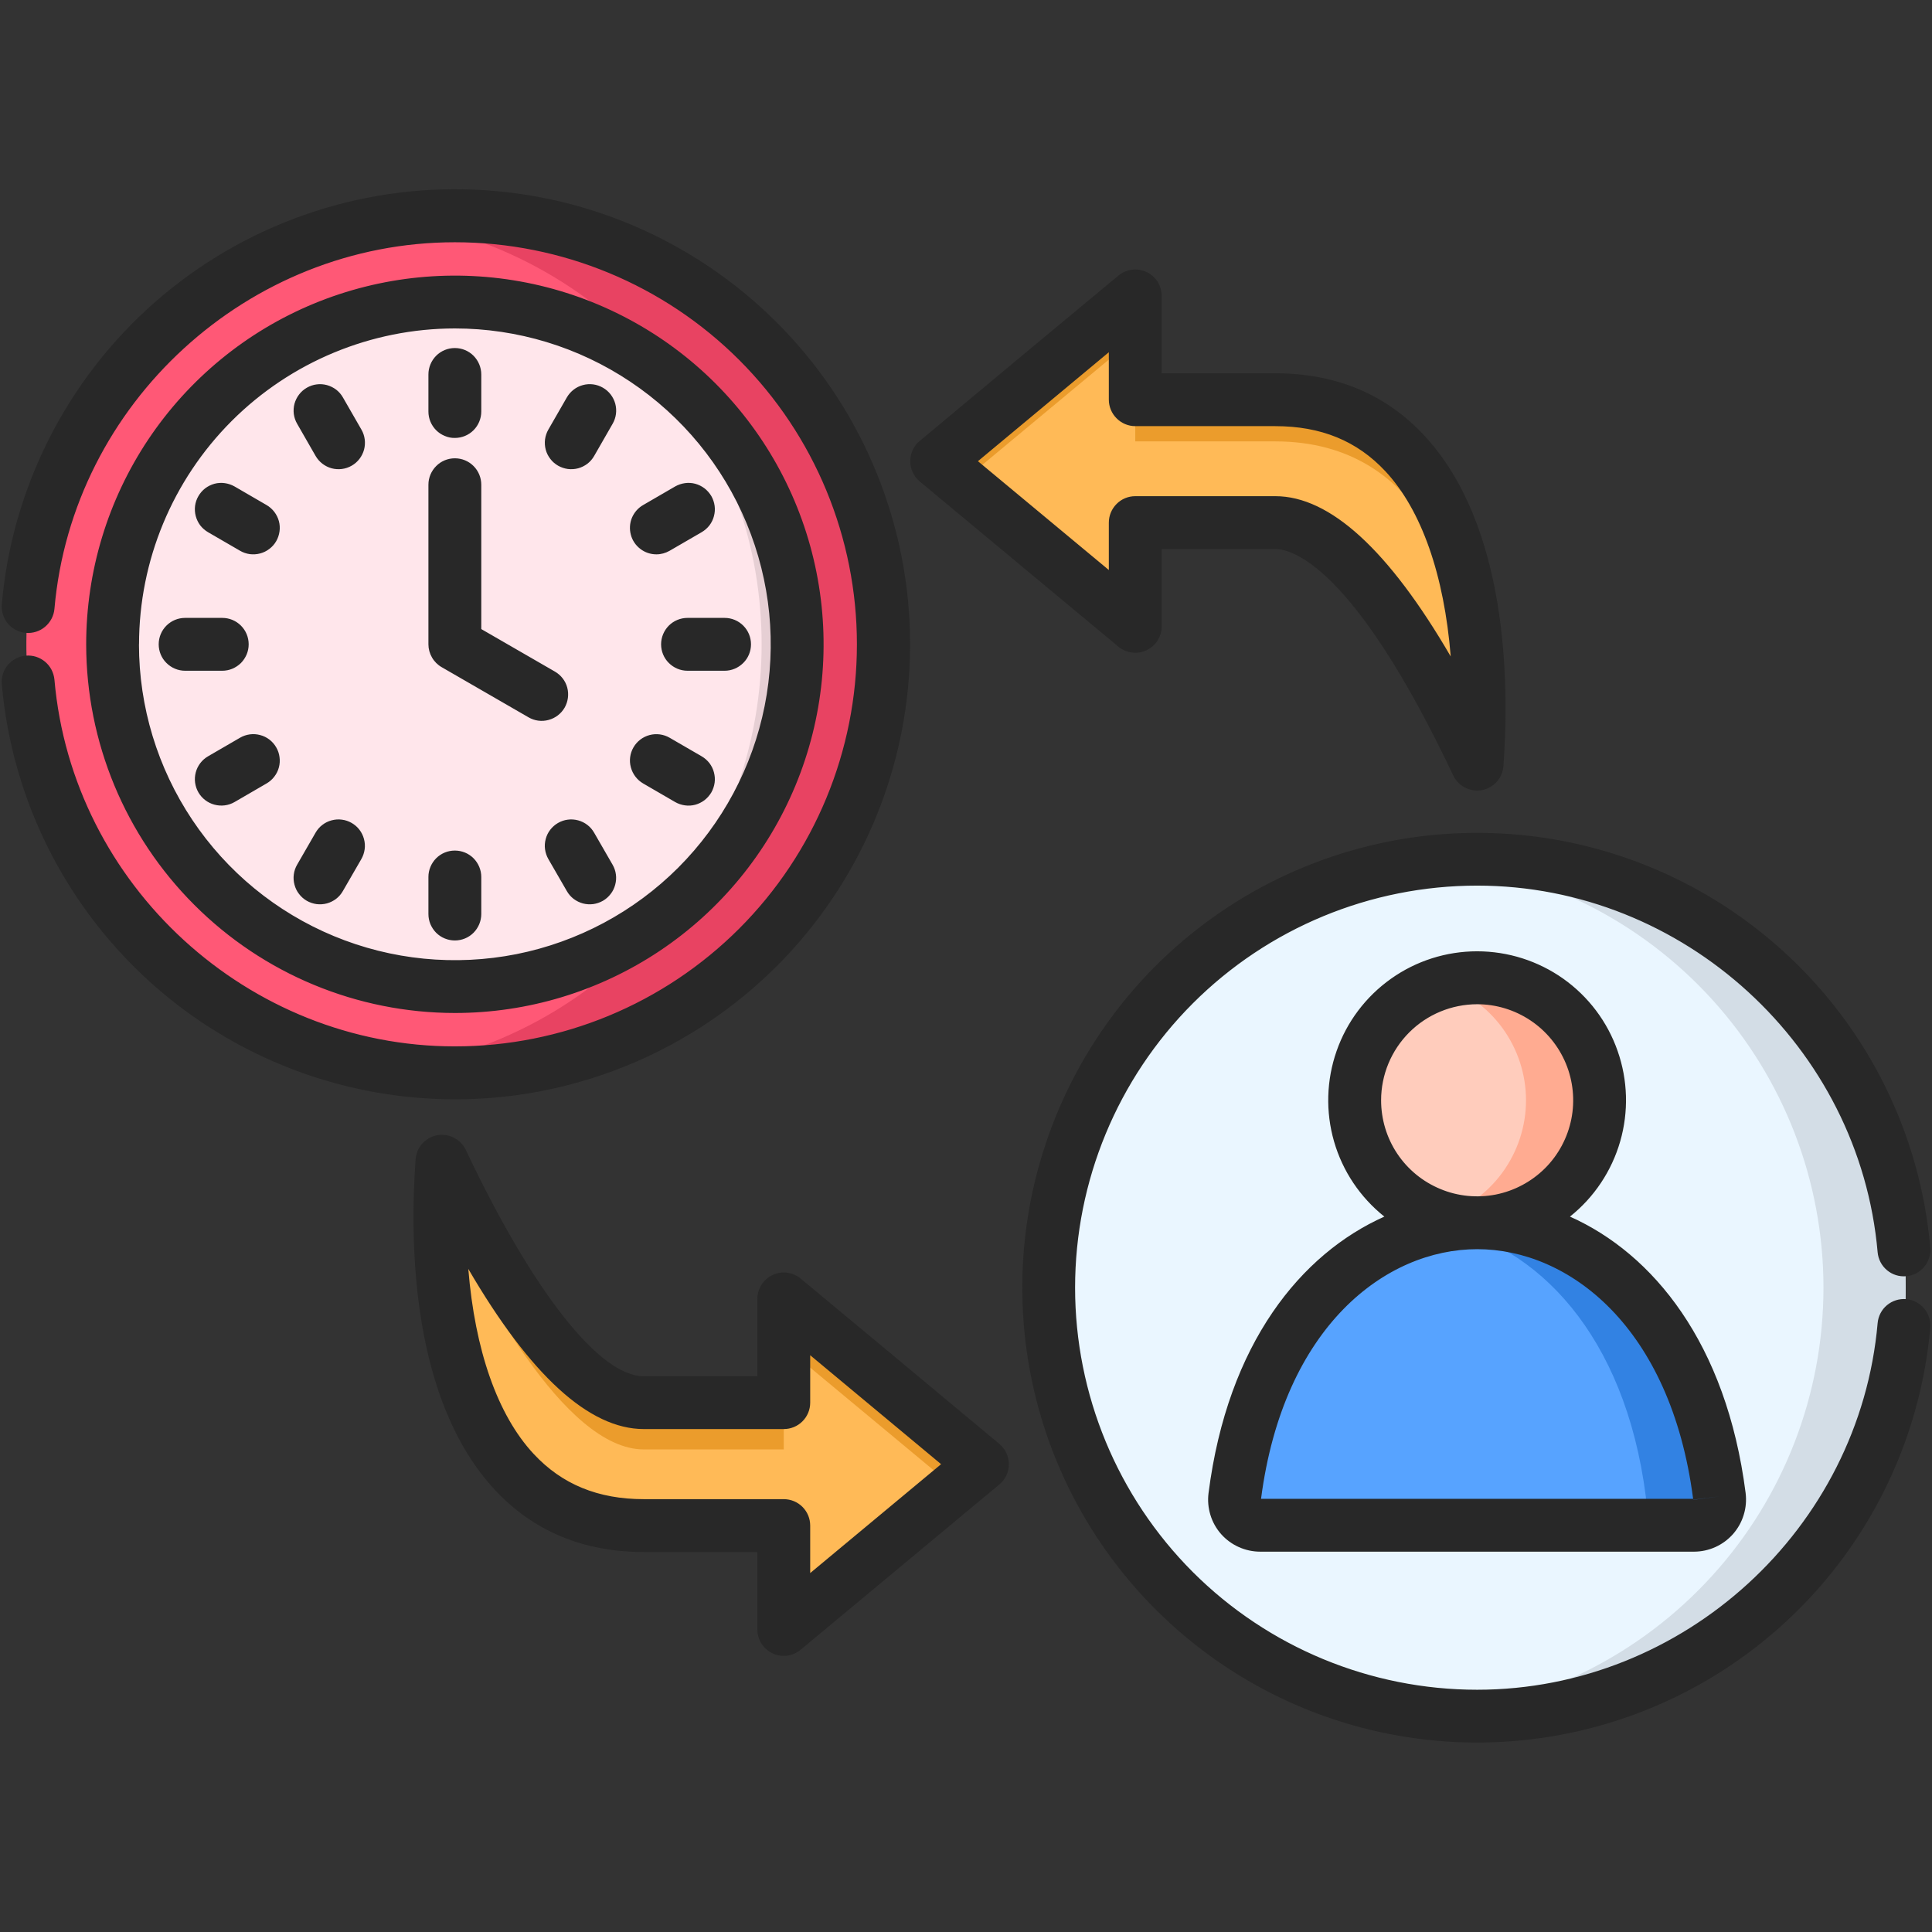
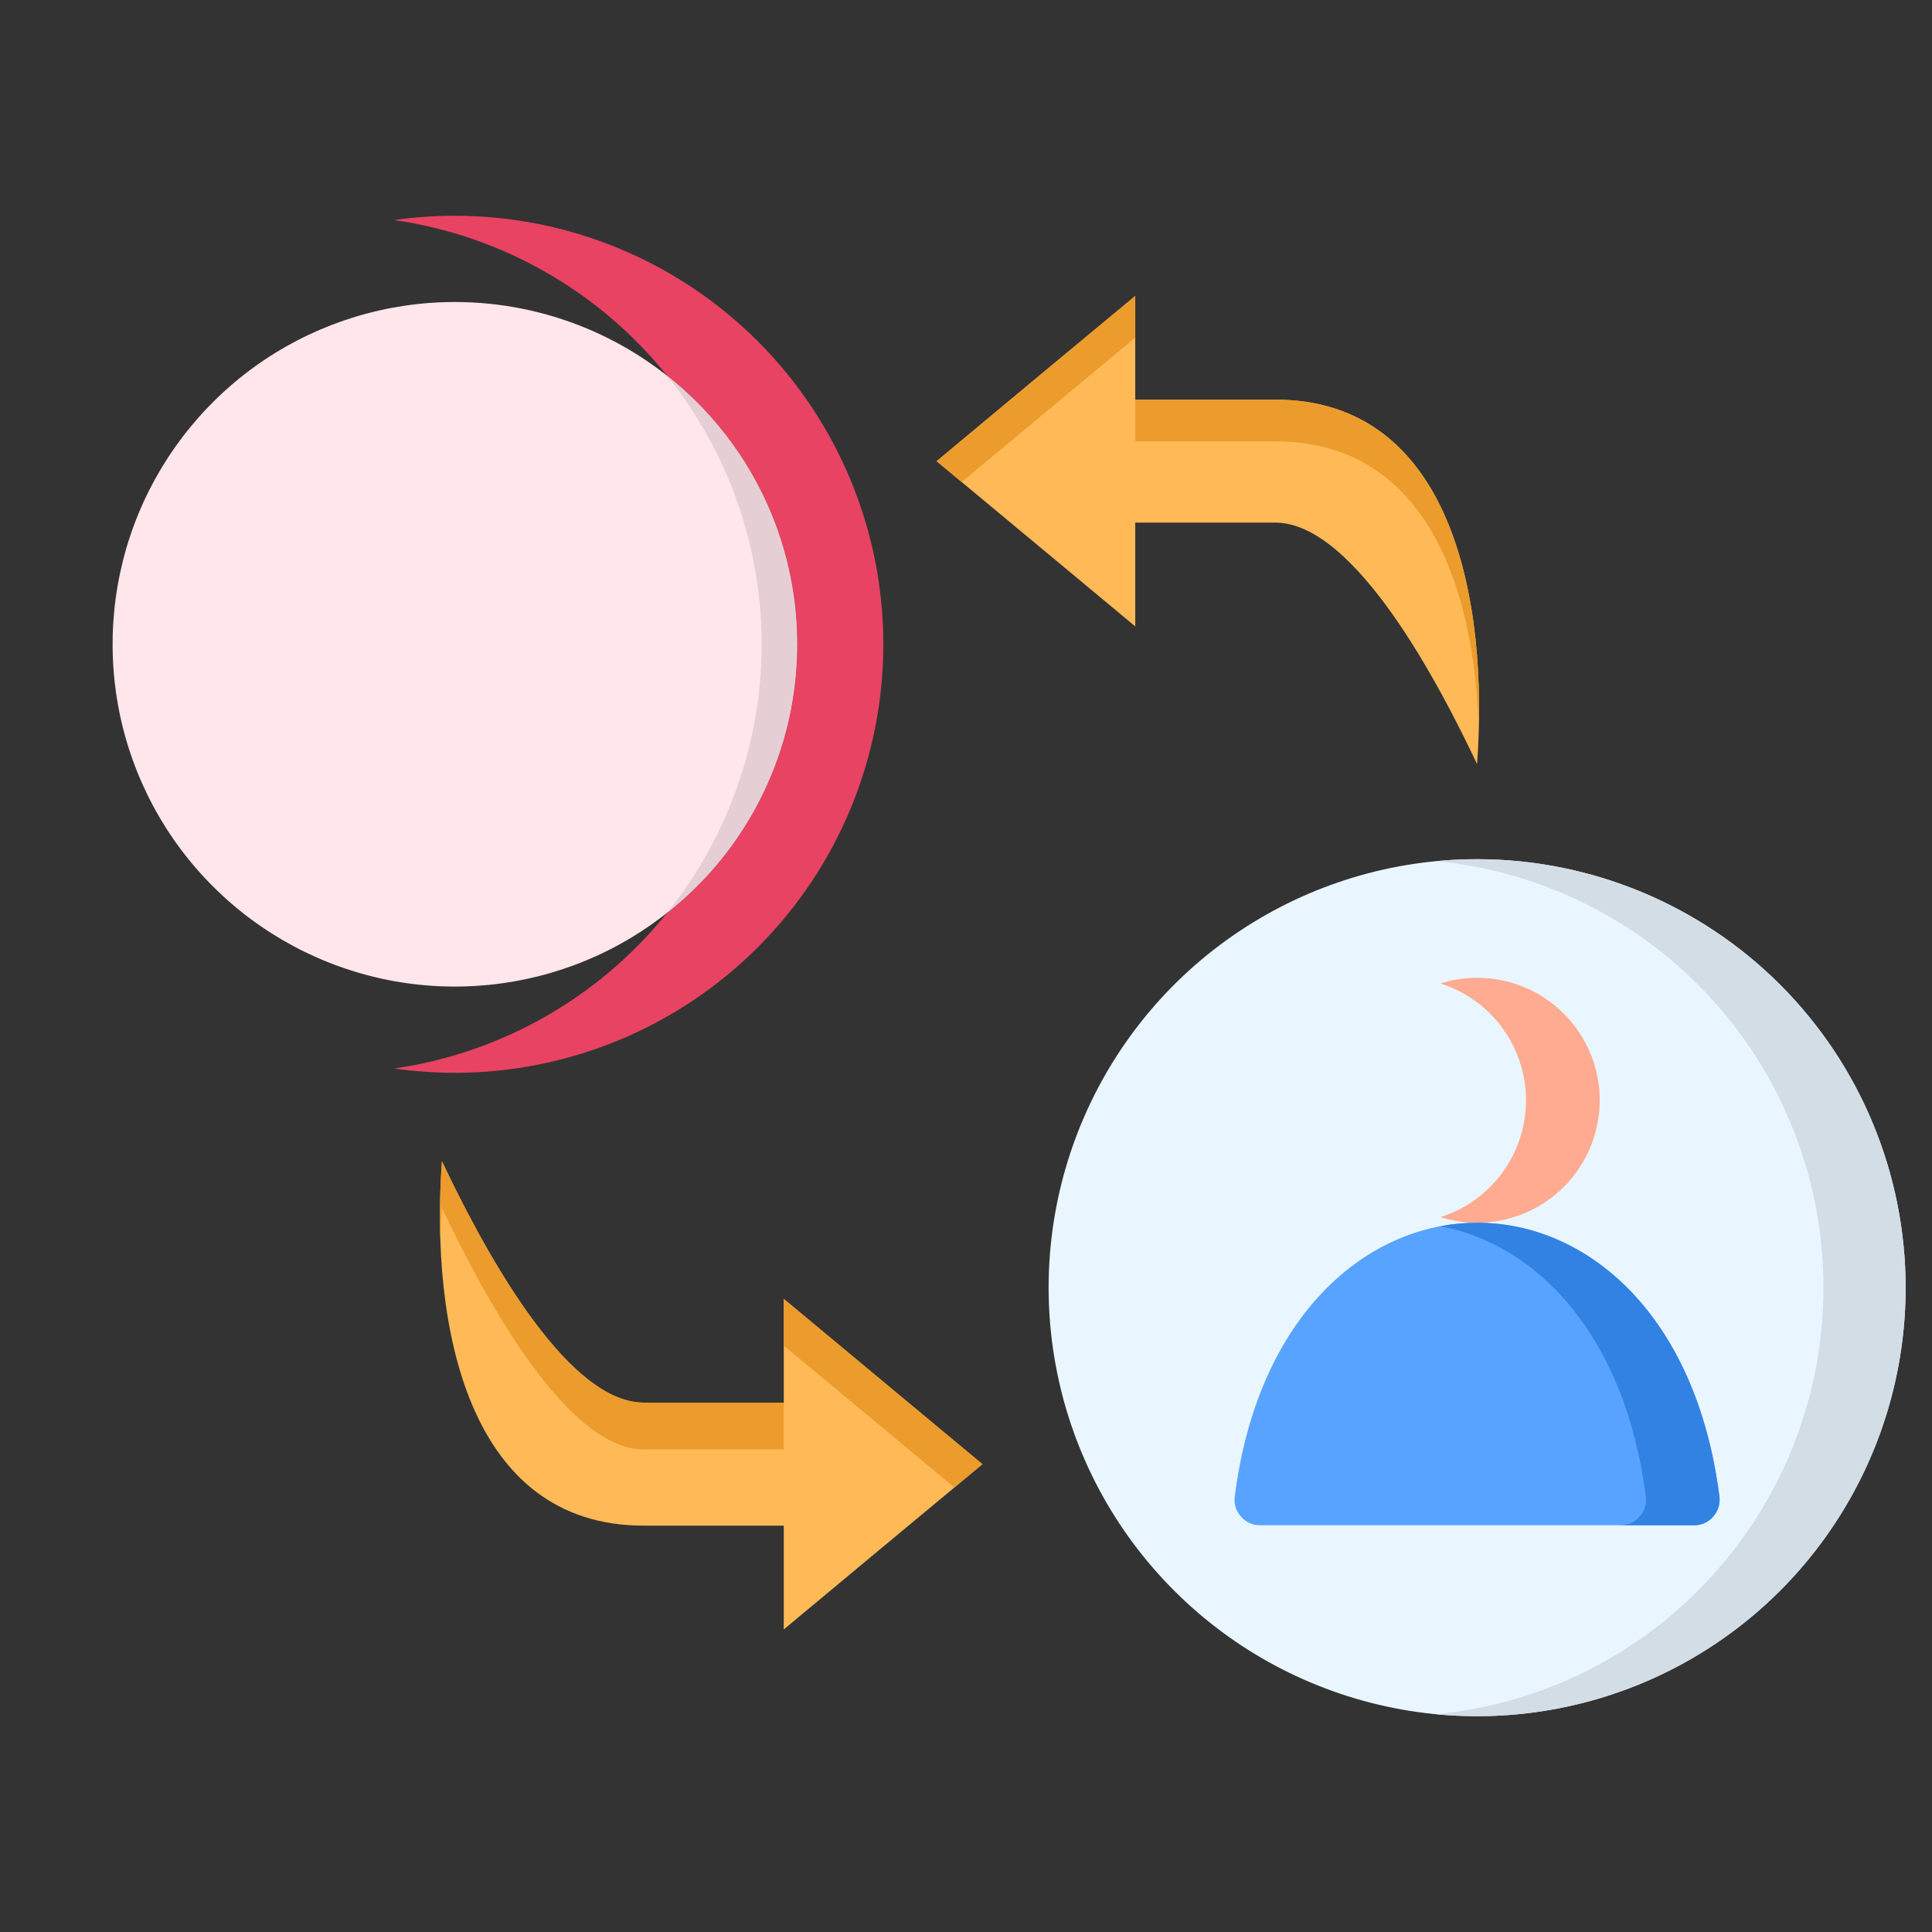
<svg xmlns="http://www.w3.org/2000/svg" width="28" height="28" viewBox="0 0 28 28" fill="none">
  <rect x="0" y="0" width="28" height="28" fill="#333333" stroke="none" />
-   <path fill-rule="evenodd" clip-rule="evenodd" d="M12.802 9.338C12.802 10.566 12.438 11.766 11.756 12.788C11.073 13.809 10.103 14.605 8.969 15.075C7.834 15.545 6.585 15.668 5.381 15.428C4.176 15.189 3.069 14.597 2.201 13.729C1.332 12.86 0.741 11.754 0.501 10.549C0.262 9.344 0.385 8.096 0.855 6.961C1.325 5.826 2.121 4.856 3.142 4.174C4.163 3.492 5.364 3.127 6.592 3.127C8.239 3.128 9.819 3.782 10.983 4.947C12.148 6.111 12.802 7.691 12.802 9.338Z" fill="#FF5876" />
  <path fill-rule="evenodd" clip-rule="evenodd" d="M11.553 9.338C11.553 10.319 11.262 11.278 10.717 12.094C10.172 12.909 9.397 13.545 8.491 13.921C7.584 14.296 6.587 14.394 5.624 14.203C4.662 14.011 3.778 13.539 3.085 12.845C2.391 12.152 1.918 11.268 1.727 10.305C1.536 9.343 1.634 8.346 2.009 7.439C2.385 6.533 3.021 5.758 3.836 5.213C4.652 4.668 5.611 4.377 6.592 4.377C7.908 4.377 9.17 4.9 10.1 5.83C11.03 6.76 11.553 8.022 11.553 9.338Z" fill="#FFE6EB" />
  <path fill-rule="evenodd" clip-rule="evenodd" d="M21.407 11.074C20.873 9.944 19.643 7.574 18.482 7.574H16.453V9.078L15.013 7.88L13.574 6.684L15.013 5.485L16.453 4.289V5.792H18.482C21.034 5.792 21.58 8.68 21.407 11.074V11.074ZM6.405 16.83C6.94 17.96 8.169 20.328 9.33 20.328H11.359V18.825L12.799 20.023L14.238 21.22L12.799 22.416L11.359 23.615V22.111H9.33C6.778 22.111 6.233 19.221 6.405 16.829V16.83Z" fill="#FFBA57" />
  <path fill-rule="evenodd" clip-rule="evenodd" d="M27.618 18.662C27.618 19.89 27.254 21.091 26.571 22.112C25.889 23.134 24.919 23.93 23.784 24.4C22.649 24.87 21.401 24.993 20.196 24.753C18.992 24.513 17.885 23.922 17.017 23.053C16.148 22.185 15.556 21.078 15.317 19.874C15.077 18.669 15.2 17.421 15.67 16.286C16.14 15.151 16.936 14.181 17.957 13.499C18.979 12.816 20.179 12.452 21.408 12.452C23.055 12.452 24.634 13.107 25.799 14.271C26.963 15.436 27.617 17.015 27.618 18.662Z" fill="#EAF6FF" />
  <path fill-rule="evenodd" clip-rule="evenodd" d="M24.919 21.686C24.241 16.393 18.571 16.406 17.895 21.686C17.887 21.739 17.892 21.792 17.907 21.843C17.923 21.893 17.949 21.94 17.985 21.979C18.019 22.02 18.062 22.052 18.11 22.073C18.158 22.095 18.211 22.106 18.264 22.105H24.55C24.603 22.106 24.655 22.095 24.703 22.073C24.752 22.052 24.794 22.02 24.829 21.979C24.864 21.94 24.891 21.893 24.906 21.843C24.922 21.792 24.926 21.739 24.919 21.686H24.919Z" fill="#57A3FF" />
-   <path fill-rule="evenodd" clip-rule="evenodd" d="M21.408 17.721C21.759 17.721 22.102 17.617 22.394 17.422C22.686 17.227 22.913 16.95 23.048 16.625C23.182 16.301 23.217 15.944 23.149 15.6C23.08 15.255 22.911 14.939 22.663 14.691C22.415 14.443 22.099 14.274 21.754 14.205C21.41 14.136 21.053 14.172 20.729 14.306C20.404 14.44 20.127 14.668 19.932 14.96C19.737 15.252 19.633 15.595 19.633 15.946C19.634 16.416 19.821 16.867 20.154 17.2C20.486 17.533 20.937 17.72 21.408 17.721H21.408Z" fill="#FFCCBC" />
  <path fill-rule="evenodd" clip-rule="evenodd" d="M9.668 5.445C10.255 5.909 10.73 6.501 11.057 7.175C11.383 7.849 11.553 8.589 11.553 9.338C11.553 10.087 11.383 10.826 11.057 11.5C10.73 12.174 10.255 12.766 9.668 13.23C8.682 14.456 7.267 15.262 5.71 15.486C6.002 15.527 6.297 15.547 6.592 15.548C8.239 15.548 9.819 14.893 10.983 13.729C12.148 12.564 12.802 10.985 12.802 9.338C12.802 7.691 12.148 6.111 10.983 4.946C9.819 3.782 8.239 3.127 6.592 3.127C6.297 3.127 6.002 3.148 5.71 3.189C7.268 3.412 8.682 4.219 9.668 5.445Z" fill="#E84362" />
  <path fill-rule="evenodd" clip-rule="evenodd" d="M11.553 9.337C11.554 8.588 11.385 7.849 11.058 7.174C10.732 6.5 10.256 5.909 9.668 5.445C10.555 6.548 11.038 7.922 11.038 9.337C11.038 10.753 10.555 12.126 9.668 13.23C10.256 12.766 10.732 12.175 11.058 11.5C11.385 10.826 11.554 10.086 11.553 9.337Z" fill="#E6CFD4" />
  <path fill-rule="evenodd" clip-rule="evenodd" d="M20.812 12.48C22.349 12.628 23.776 13.343 24.814 14.486C25.852 15.629 26.427 17.118 26.427 18.662C26.427 20.206 25.852 21.695 24.814 22.837C23.776 23.98 22.349 24.696 20.812 24.844C21.008 24.863 21.206 24.872 21.407 24.872C23.055 24.872 24.634 24.218 25.799 23.053C26.963 21.888 27.618 20.309 27.618 18.662C27.618 17.015 26.963 15.435 25.799 14.271C24.634 13.106 23.055 12.452 21.407 12.452C21.206 12.452 21.008 12.461 20.812 12.48Z" fill="#D3DDE6" />
  <path fill-rule="evenodd" clip-rule="evenodd" d="M20.874 14.253C21.234 14.367 21.549 14.592 21.772 14.896C21.995 15.201 22.116 15.569 22.116 15.946C22.116 16.324 21.995 16.691 21.772 16.996C21.549 17.3 21.234 17.526 20.874 17.639C21.045 17.693 21.223 17.721 21.403 17.721H21.412C21.883 17.72 22.334 17.533 22.666 17.199C22.999 16.866 23.185 16.414 23.185 15.944C23.184 15.473 22.996 15.022 22.663 14.689C22.33 14.357 21.878 14.17 21.407 14.171C21.226 14.17 21.046 14.198 20.874 14.253V14.253Z" fill="#FFAB91" />
  <path fill-rule="evenodd" clip-rule="evenodd" d="M24.919 21.687C24.581 19.044 22.998 17.723 21.412 17.721H21.403C21.226 17.721 21.049 17.738 20.876 17.771C22.269 18.034 23.551 19.34 23.852 21.686C23.859 21.739 23.855 21.792 23.84 21.843C23.824 21.893 23.798 21.94 23.762 21.979C23.728 22.02 23.685 22.052 23.637 22.074C23.589 22.095 23.536 22.106 23.483 22.105H24.55C24.603 22.106 24.655 22.095 24.703 22.074C24.752 22.052 24.794 22.02 24.829 21.979C24.864 21.94 24.89 21.893 24.906 21.843C24.922 21.792 24.926 21.739 24.919 21.686L24.919 21.687Z" fill="#3282E3" />
  <path fill-rule="evenodd" clip-rule="evenodd" d="M15.013 6.091L16.453 4.893V4.289L15.013 5.485L13.574 6.684L13.937 6.986L15.013 6.091ZM18.482 5.792H16.453V6.397H18.482C20.651 6.397 21.37 8.483 21.432 10.578C21.496 8.3 20.86 5.792 18.482 5.792ZM11.359 20.328H9.33C8.169 20.328 6.94 17.96 6.405 16.83C6.378 17.207 6.37 17.586 6.382 17.964C6.386 17.811 6.394 17.657 6.405 17.506C6.94 18.636 8.169 21.006 9.33 21.006H11.359V20.328ZM11.359 19.502L12.799 20.699L13.832 21.558L14.238 21.22L12.799 20.023L11.359 18.825V19.502Z" fill="#EB9C2C" />
-   <path d="M0.789 9.85C1.048 12.831 3.597 15.165 6.592 15.165C8.138 15.165 9.62 14.551 10.713 13.458C11.806 12.365 12.419 10.883 12.419 9.338C12.419 7.792 11.806 6.31 10.713 5.217C9.62 4.125 8.138 3.511 6.592 3.511C3.597 3.511 1.048 5.844 0.789 8.824C0.78 8.925 0.731 9.018 0.653 9.084C0.576 9.149 0.475 9.181 0.374 9.172C0.273 9.163 0.179 9.115 0.114 9.037C0.049 8.959 0.017 8.859 0.026 8.757C0.175 7.065 0.972 5.496 2.249 4.376C3.527 3.257 5.188 2.674 6.885 2.749C8.582 2.823 10.185 3.55 11.36 4.778C12.534 6.005 13.19 7.638 13.19 9.337C13.19 11.036 12.534 12.669 11.36 13.897C10.185 15.124 8.582 15.851 6.885 15.926C5.188 16 3.527 15.417 2.249 14.298C0.972 13.178 0.175 11.609 0.026 9.917C0.021 9.867 0.027 9.816 0.042 9.768C0.057 9.72 0.082 9.676 0.114 9.637C0.146 9.599 0.186 9.567 0.23 9.544C0.275 9.521 0.324 9.506 0.374 9.502C0.424 9.498 0.474 9.503 0.522 9.518C0.57 9.534 0.615 9.558 0.653 9.59C0.692 9.623 0.724 9.662 0.747 9.707C0.77 9.752 0.784 9.8 0.789 9.85V9.85ZM1.249 9.338C1.249 8.281 1.562 7.248 2.149 6.369C2.737 5.49 3.571 4.805 4.547 4.401C5.524 3.997 6.598 3.891 7.635 4.097C8.671 4.303 9.624 4.812 10.371 5.559C11.118 6.307 11.627 7.259 11.833 8.295C12.04 9.332 11.934 10.406 11.529 11.383C11.125 12.359 10.44 13.194 9.561 13.781C8.682 14.368 7.649 14.681 6.592 14.681C5.176 14.68 3.817 14.116 2.816 13.114C1.814 12.113 1.25 10.755 1.249 9.338ZM2.014 9.338C2.014 10.243 2.283 11.128 2.786 11.881C3.289 12.634 4.004 13.221 4.84 13.567C5.677 13.914 6.597 14.004 7.485 13.828C8.373 13.651 9.189 13.215 9.829 12.575C10.469 11.934 10.905 11.119 11.082 10.231C11.259 9.343 11.168 8.422 10.821 7.586C10.475 6.749 9.888 6.035 9.135 5.532C8.383 5.029 7.498 4.76 6.592 4.76C5.379 4.761 4.215 5.244 3.357 6.102C2.499 6.961 2.016 8.124 2.015 9.338H2.014ZM9.581 9.338C9.581 9.439 9.621 9.537 9.693 9.608C9.765 9.68 9.862 9.721 9.964 9.721H10.502C10.603 9.721 10.7 9.68 10.772 9.608C10.844 9.537 10.884 9.439 10.884 9.338C10.884 9.236 10.844 9.139 10.772 9.067C10.7 8.995 10.603 8.955 10.502 8.955H9.964C9.863 8.955 9.765 8.995 9.693 9.067C9.622 9.139 9.581 9.236 9.581 9.338H9.581ZM5.097 11.927C5.053 11.902 5.005 11.885 4.955 11.879C4.905 11.872 4.855 11.876 4.806 11.889C4.757 11.902 4.712 11.924 4.672 11.955C4.632 11.985 4.599 12.024 4.574 12.067L4.306 12.532C4.281 12.575 4.264 12.624 4.258 12.673C4.251 12.723 4.255 12.774 4.268 12.822C4.281 12.871 4.303 12.917 4.334 12.956C4.364 12.996 4.403 13.03 4.446 13.055C4.49 13.08 4.538 13.096 4.588 13.103C4.637 13.109 4.688 13.106 4.737 13.093C4.785 13.08 4.831 13.057 4.871 13.027C4.911 12.996 4.944 12.958 4.969 12.914L5.237 12.45C5.262 12.406 5.278 12.358 5.285 12.308C5.292 12.258 5.288 12.208 5.275 12.159C5.262 12.111 5.24 12.065 5.209 12.025C5.179 11.985 5.14 11.952 5.097 11.927H5.097ZM9.513 8.034C9.58 8.034 9.646 8.016 9.705 7.982L10.169 7.713C10.213 7.687 10.251 7.654 10.282 7.614C10.312 7.574 10.335 7.528 10.347 7.48C10.36 7.431 10.364 7.381 10.357 7.331C10.35 7.281 10.334 7.233 10.309 7.189C10.283 7.146 10.25 7.108 10.21 7.077C10.17 7.047 10.124 7.024 10.076 7.011C10.027 6.998 9.977 6.995 9.927 7.002C9.877 7.009 9.829 7.025 9.785 7.05L9.32 7.32C9.247 7.362 9.191 7.427 9.158 7.505C9.126 7.583 9.121 7.67 9.143 7.751C9.164 7.832 9.213 7.904 9.28 7.955C9.347 8.007 9.429 8.034 9.513 8.034ZM6.592 6.347C6.694 6.347 6.791 6.307 6.863 6.235C6.934 6.164 6.975 6.066 6.975 5.965V5.427C6.975 5.325 6.934 5.228 6.863 5.156C6.791 5.084 6.694 5.044 6.592 5.044C6.49 5.044 6.393 5.084 6.321 5.156C6.25 5.228 6.209 5.325 6.209 5.427V5.965C6.209 6.015 6.219 6.065 6.238 6.111C6.258 6.158 6.286 6.2 6.321 6.235C6.357 6.271 6.399 6.299 6.446 6.318C6.492 6.338 6.542 6.348 6.592 6.347H6.592ZM9.32 11.354L9.785 11.624C9.829 11.649 9.877 11.665 9.927 11.672C9.977 11.679 10.027 11.676 10.076 11.663C10.124 11.65 10.17 11.627 10.21 11.597C10.25 11.566 10.283 11.528 10.309 11.485C10.334 11.441 10.35 11.393 10.357 11.343C10.364 11.293 10.36 11.243 10.347 11.194C10.335 11.146 10.312 11.1 10.282 11.06C10.251 11.02 10.213 10.987 10.169 10.961L9.705 10.692C9.617 10.641 9.512 10.627 9.414 10.653C9.316 10.679 9.232 10.743 9.181 10.831C9.13 10.919 9.116 11.023 9.143 11.121C9.169 11.219 9.233 11.303 9.32 11.354ZM6.592 13.63C6.694 13.63 6.791 13.59 6.863 13.518C6.934 13.446 6.975 13.349 6.975 13.247V12.709C6.975 12.608 6.934 12.511 6.863 12.439C6.791 12.367 6.694 12.327 6.592 12.327C6.49 12.327 6.393 12.367 6.321 12.439C6.25 12.511 6.209 12.608 6.209 12.709V13.247C6.209 13.298 6.219 13.347 6.238 13.394C6.258 13.44 6.286 13.483 6.321 13.518C6.357 13.554 6.399 13.582 6.446 13.601C6.492 13.62 6.542 13.63 6.592 13.63H6.592ZM8.61 12.067C8.585 12.024 8.552 11.985 8.512 11.955C8.472 11.924 8.426 11.902 8.378 11.889C8.329 11.876 8.279 11.872 8.229 11.879C8.179 11.885 8.131 11.902 8.087 11.927C8.044 11.952 8.006 11.985 7.975 12.025C7.944 12.065 7.922 12.11 7.909 12.159C7.896 12.208 7.892 12.258 7.899 12.308C7.906 12.358 7.922 12.406 7.947 12.45L8.215 12.914C8.24 12.958 8.273 12.996 8.313 13.027C8.353 13.057 8.399 13.08 8.447 13.093C8.496 13.106 8.546 13.109 8.596 13.103C8.646 13.096 8.694 13.08 8.738 13.055C8.781 13.03 8.82 12.996 8.85 12.956C8.881 12.917 8.903 12.871 8.916 12.822C8.929 12.774 8.933 12.723 8.926 12.673C8.92 12.624 8.903 12.575 8.878 12.532L8.61 12.067ZM8.088 6.749C8.132 6.774 8.18 6.79 8.23 6.797C8.28 6.803 8.33 6.8 8.379 6.787C8.427 6.774 8.473 6.751 8.513 6.721C8.553 6.69 8.586 6.652 8.611 6.608L8.879 6.141C8.93 6.053 8.943 5.949 8.917 5.851C8.89 5.753 8.826 5.669 8.738 5.619C8.65 5.568 8.545 5.554 8.447 5.581C8.349 5.607 8.266 5.672 8.215 5.76L7.947 6.226C7.922 6.27 7.906 6.318 7.899 6.368C7.893 6.418 7.896 6.468 7.909 6.517C7.922 6.566 7.945 6.611 7.976 6.651C8.006 6.691 8.045 6.724 8.088 6.749ZM3.015 7.713L3.479 7.982C3.523 8.008 3.571 8.024 3.621 8.031C3.671 8.037 3.721 8.034 3.77 8.021C3.819 8.008 3.864 7.986 3.904 7.955C3.944 7.925 3.978 7.887 4.003 7.843C4.028 7.8 4.044 7.752 4.051 7.702C4.058 7.652 4.055 7.601 4.042 7.553C4.029 7.504 4.006 7.459 3.976 7.419C3.945 7.379 3.907 7.345 3.864 7.32L3.399 7.05C3.355 7.025 3.307 7.009 3.257 7.002C3.208 6.995 3.157 6.998 3.108 7.011C3.06 7.024 3.014 7.047 2.974 7.077C2.934 7.108 2.901 7.146 2.876 7.189C2.85 7.233 2.834 7.281 2.827 7.331C2.821 7.381 2.824 7.431 2.837 7.48C2.85 7.528 2.872 7.574 2.902 7.614C2.933 7.654 2.971 7.687 3.015 7.713ZM3.864 11.354C3.907 11.329 3.946 11.295 3.976 11.255C4.007 11.215 4.029 11.17 4.042 11.121C4.055 11.073 4.058 11.022 4.051 10.972C4.045 10.922 4.028 10.874 4.003 10.831C3.978 10.787 3.944 10.749 3.904 10.718C3.864 10.688 3.819 10.665 3.77 10.653C3.722 10.64 3.671 10.636 3.621 10.643C3.571 10.65 3.523 10.666 3.48 10.691L3.015 10.961C2.927 11.012 2.863 11.096 2.837 11.194C2.811 11.292 2.825 11.397 2.876 11.485C2.927 11.572 3.01 11.636 3.109 11.662C3.207 11.688 3.311 11.675 3.399 11.624L3.864 11.354ZM3.604 9.338C3.604 9.236 3.564 9.139 3.492 9.067C3.42 8.995 3.323 8.955 3.221 8.955H2.683C2.581 8.955 2.484 8.995 2.412 9.067C2.34 9.139 2.3 9.236 2.3 9.338C2.3 9.439 2.34 9.537 2.412 9.608C2.484 9.68 2.581 9.721 2.683 9.721H3.221C3.271 9.721 3.321 9.711 3.367 9.692C3.414 9.672 3.456 9.644 3.492 9.609C3.527 9.573 3.555 9.531 3.575 9.484C3.594 9.438 3.604 9.388 3.604 9.338ZM4.574 6.608C4.625 6.696 4.708 6.76 4.806 6.787C4.904 6.813 5.009 6.8 5.097 6.749C5.185 6.699 5.249 6.615 5.276 6.517C5.302 6.419 5.289 6.314 5.238 6.226L4.97 5.76C4.945 5.716 4.912 5.678 4.872 5.647C4.832 5.617 4.786 5.594 4.738 5.581C4.689 5.568 4.639 5.564 4.589 5.571C4.539 5.577 4.491 5.594 4.447 5.619C4.404 5.644 4.365 5.677 4.335 5.717C4.304 5.757 4.282 5.802 4.268 5.851C4.255 5.899 4.252 5.95 4.258 6C4.265 6.05 4.281 6.098 4.306 6.141L4.574 6.608ZM6.401 9.669L7.66 10.396C7.748 10.447 7.852 10.461 7.95 10.434C8.048 10.408 8.132 10.344 8.183 10.256C8.233 10.168 8.247 10.063 8.221 9.965C8.195 9.867 8.13 9.784 8.042 9.733L6.975 9.117V7.025C6.975 6.923 6.935 6.826 6.863 6.754C6.791 6.682 6.694 6.642 6.592 6.642C6.491 6.642 6.393 6.682 6.322 6.754C6.25 6.826 6.209 6.923 6.209 7.025V9.338C6.209 9.405 6.227 9.471 6.261 9.529C6.294 9.587 6.343 9.636 6.401 9.669H6.401ZM16.836 4.289V5.41H18.482C19.358 5.41 20.084 5.712 20.639 6.309C21.846 7.606 21.878 9.868 21.789 11.101C21.783 11.186 21.75 11.266 21.693 11.329C21.637 11.392 21.561 11.435 21.478 11.451C21.395 11.466 21.309 11.454 21.233 11.415C21.158 11.377 21.097 11.314 21.061 11.238C19.62 8.193 18.723 7.957 18.482 7.957H16.836V9.077C16.836 9.15 16.816 9.221 16.776 9.283C16.738 9.344 16.682 9.393 16.616 9.424C16.55 9.455 16.477 9.466 16.405 9.457C16.332 9.448 16.264 9.418 16.209 9.372L13.33 6.978C13.286 6.942 13.252 6.897 13.228 6.846C13.204 6.795 13.192 6.74 13.192 6.684C13.192 6.628 13.204 6.572 13.228 6.521C13.252 6.47 13.286 6.425 13.33 6.39L14.768 5.191L16.209 3.994C16.265 3.948 16.333 3.918 16.405 3.909C16.477 3.9 16.55 3.911 16.616 3.942C16.682 3.973 16.738 4.022 16.777 4.083C16.816 4.145 16.836 4.216 16.836 4.289L16.836 4.289ZM16.453 6.176C16.352 6.176 16.254 6.135 16.183 6.063C16.111 5.992 16.07 5.894 16.07 5.793V5.105L14.173 6.684L16.07 8.261V7.574C16.07 7.472 16.111 7.375 16.183 7.303C16.254 7.231 16.352 7.191 16.453 7.191H18.483C19.274 7.191 20.127 7.971 21.025 9.514C20.93 8.337 20.604 7.395 20.079 6.831C19.668 6.39 19.146 6.176 18.482 6.176H16.453ZM10.976 23.615V22.493H9.33C8.454 22.493 7.729 22.19 7.173 21.593C5.966 20.296 5.934 18.035 6.023 16.802C6.029 16.718 6.063 16.638 6.119 16.575C6.176 16.512 6.251 16.469 6.334 16.453C6.418 16.438 6.504 16.45 6.579 16.489C6.654 16.527 6.715 16.59 6.751 16.666C7.723 18.72 8.687 19.946 9.33 19.946H10.976V18.825C10.976 18.752 10.997 18.681 11.036 18.62C11.075 18.558 11.131 18.509 11.197 18.478C11.262 18.447 11.336 18.436 11.408 18.445C11.48 18.454 11.548 18.484 11.604 18.53L13.044 19.727L14.483 20.926C14.526 20.962 14.561 21.007 14.585 21.058C14.609 21.108 14.621 21.164 14.621 21.22C14.621 21.276 14.609 21.332 14.585 21.383C14.561 21.433 14.526 21.479 14.483 21.514L11.604 23.909C11.548 23.956 11.48 23.986 11.408 23.995C11.336 24.004 11.262 23.993 11.197 23.962C11.131 23.931 11.075 23.882 11.036 23.82C10.997 23.759 10.976 23.688 10.976 23.615ZM11.359 21.727C11.461 21.727 11.558 21.767 11.63 21.839C11.702 21.911 11.742 22.008 11.742 22.11V22.798L13.639 21.22L11.742 19.641V20.329C11.742 20.43 11.702 20.527 11.63 20.599C11.558 20.671 11.461 20.711 11.359 20.711H9.33C8.538 20.711 7.686 19.932 6.787 18.39C6.883 19.565 7.209 20.507 7.734 21.071C8.144 21.512 8.667 21.727 9.331 21.727L11.359 21.727ZM25.873 13.812C24.777 12.804 23.373 12.196 21.889 12.088C20.404 11.979 18.927 12.376 17.696 13.214C16.466 14.052 15.556 15.282 15.114 16.703C14.671 18.124 14.723 19.654 15.26 21.042C15.797 22.43 16.789 23.595 18.073 24.349C19.357 25.102 20.858 25.398 22.331 25.189C23.805 24.981 25.165 24.28 26.19 23.2C27.215 22.12 27.843 20.726 27.975 19.243C27.983 19.142 27.952 19.041 27.886 18.963C27.821 18.886 27.728 18.837 27.627 18.828C27.525 18.819 27.425 18.851 27.347 18.916C27.269 18.981 27.221 19.075 27.212 19.176C26.951 22.155 24.402 24.489 21.408 24.489C19.862 24.489 18.38 23.875 17.287 22.783C16.195 21.69 15.581 20.208 15.581 18.662C15.581 17.117 16.195 15.635 17.287 14.542C18.38 13.449 19.862 12.835 21.408 12.835C24.402 12.835 26.951 15.169 27.212 18.148C27.221 18.249 27.269 18.343 27.347 18.408C27.425 18.474 27.525 18.505 27.626 18.496C27.728 18.488 27.821 18.439 27.886 18.361C27.952 18.283 27.983 18.183 27.975 18.082C27.832 16.446 27.082 14.923 25.873 13.812ZM20.063 17.632C19.713 17.353 19.458 16.973 19.334 16.543C19.21 16.113 19.223 15.655 19.371 15.232C19.518 14.81 19.794 14.444 20.159 14.185C20.523 13.926 20.96 13.787 21.407 13.787C21.855 13.787 22.291 13.926 22.656 14.184C23.021 14.443 23.297 14.809 23.444 15.232C23.592 15.654 23.605 16.112 23.481 16.542C23.357 16.972 23.103 17.353 22.753 17.632C23.956 18.169 25.02 19.464 25.299 21.638V21.639C25.312 21.745 25.303 21.853 25.271 21.955C25.24 22.058 25.187 22.152 25.116 22.233C25.045 22.313 24.958 22.377 24.861 22.421C24.763 22.465 24.657 22.488 24.55 22.488H18.264C18.157 22.488 18.051 22.465 17.953 22.421C17.855 22.377 17.768 22.313 17.697 22.233C17.626 22.152 17.573 22.058 17.542 21.955C17.511 21.853 17.501 21.745 17.515 21.639C17.793 19.464 18.859 18.17 20.063 17.632ZM24.539 21.737L24.919 21.687L24.539 21.735L24.539 21.737ZM20.016 15.946C20.016 16.222 20.097 16.491 20.25 16.72C20.403 16.949 20.621 17.127 20.875 17.232C21.129 17.338 21.409 17.365 21.679 17.312C21.949 17.258 22.197 17.125 22.392 16.931C22.587 16.736 22.719 16.488 22.773 16.218C22.827 15.948 22.799 15.668 22.694 15.414C22.588 15.159 22.41 14.942 22.181 14.789C21.952 14.636 21.683 14.554 21.408 14.554C21.038 14.555 20.685 14.701 20.424 14.962C20.163 15.223 20.016 15.577 20.016 15.946ZM18.276 21.722H24.538C24.213 19.223 22.734 18.104 21.409 18.104C20.083 18.104 18.601 19.223 18.276 21.722Z" fill="#282828" />
</svg>